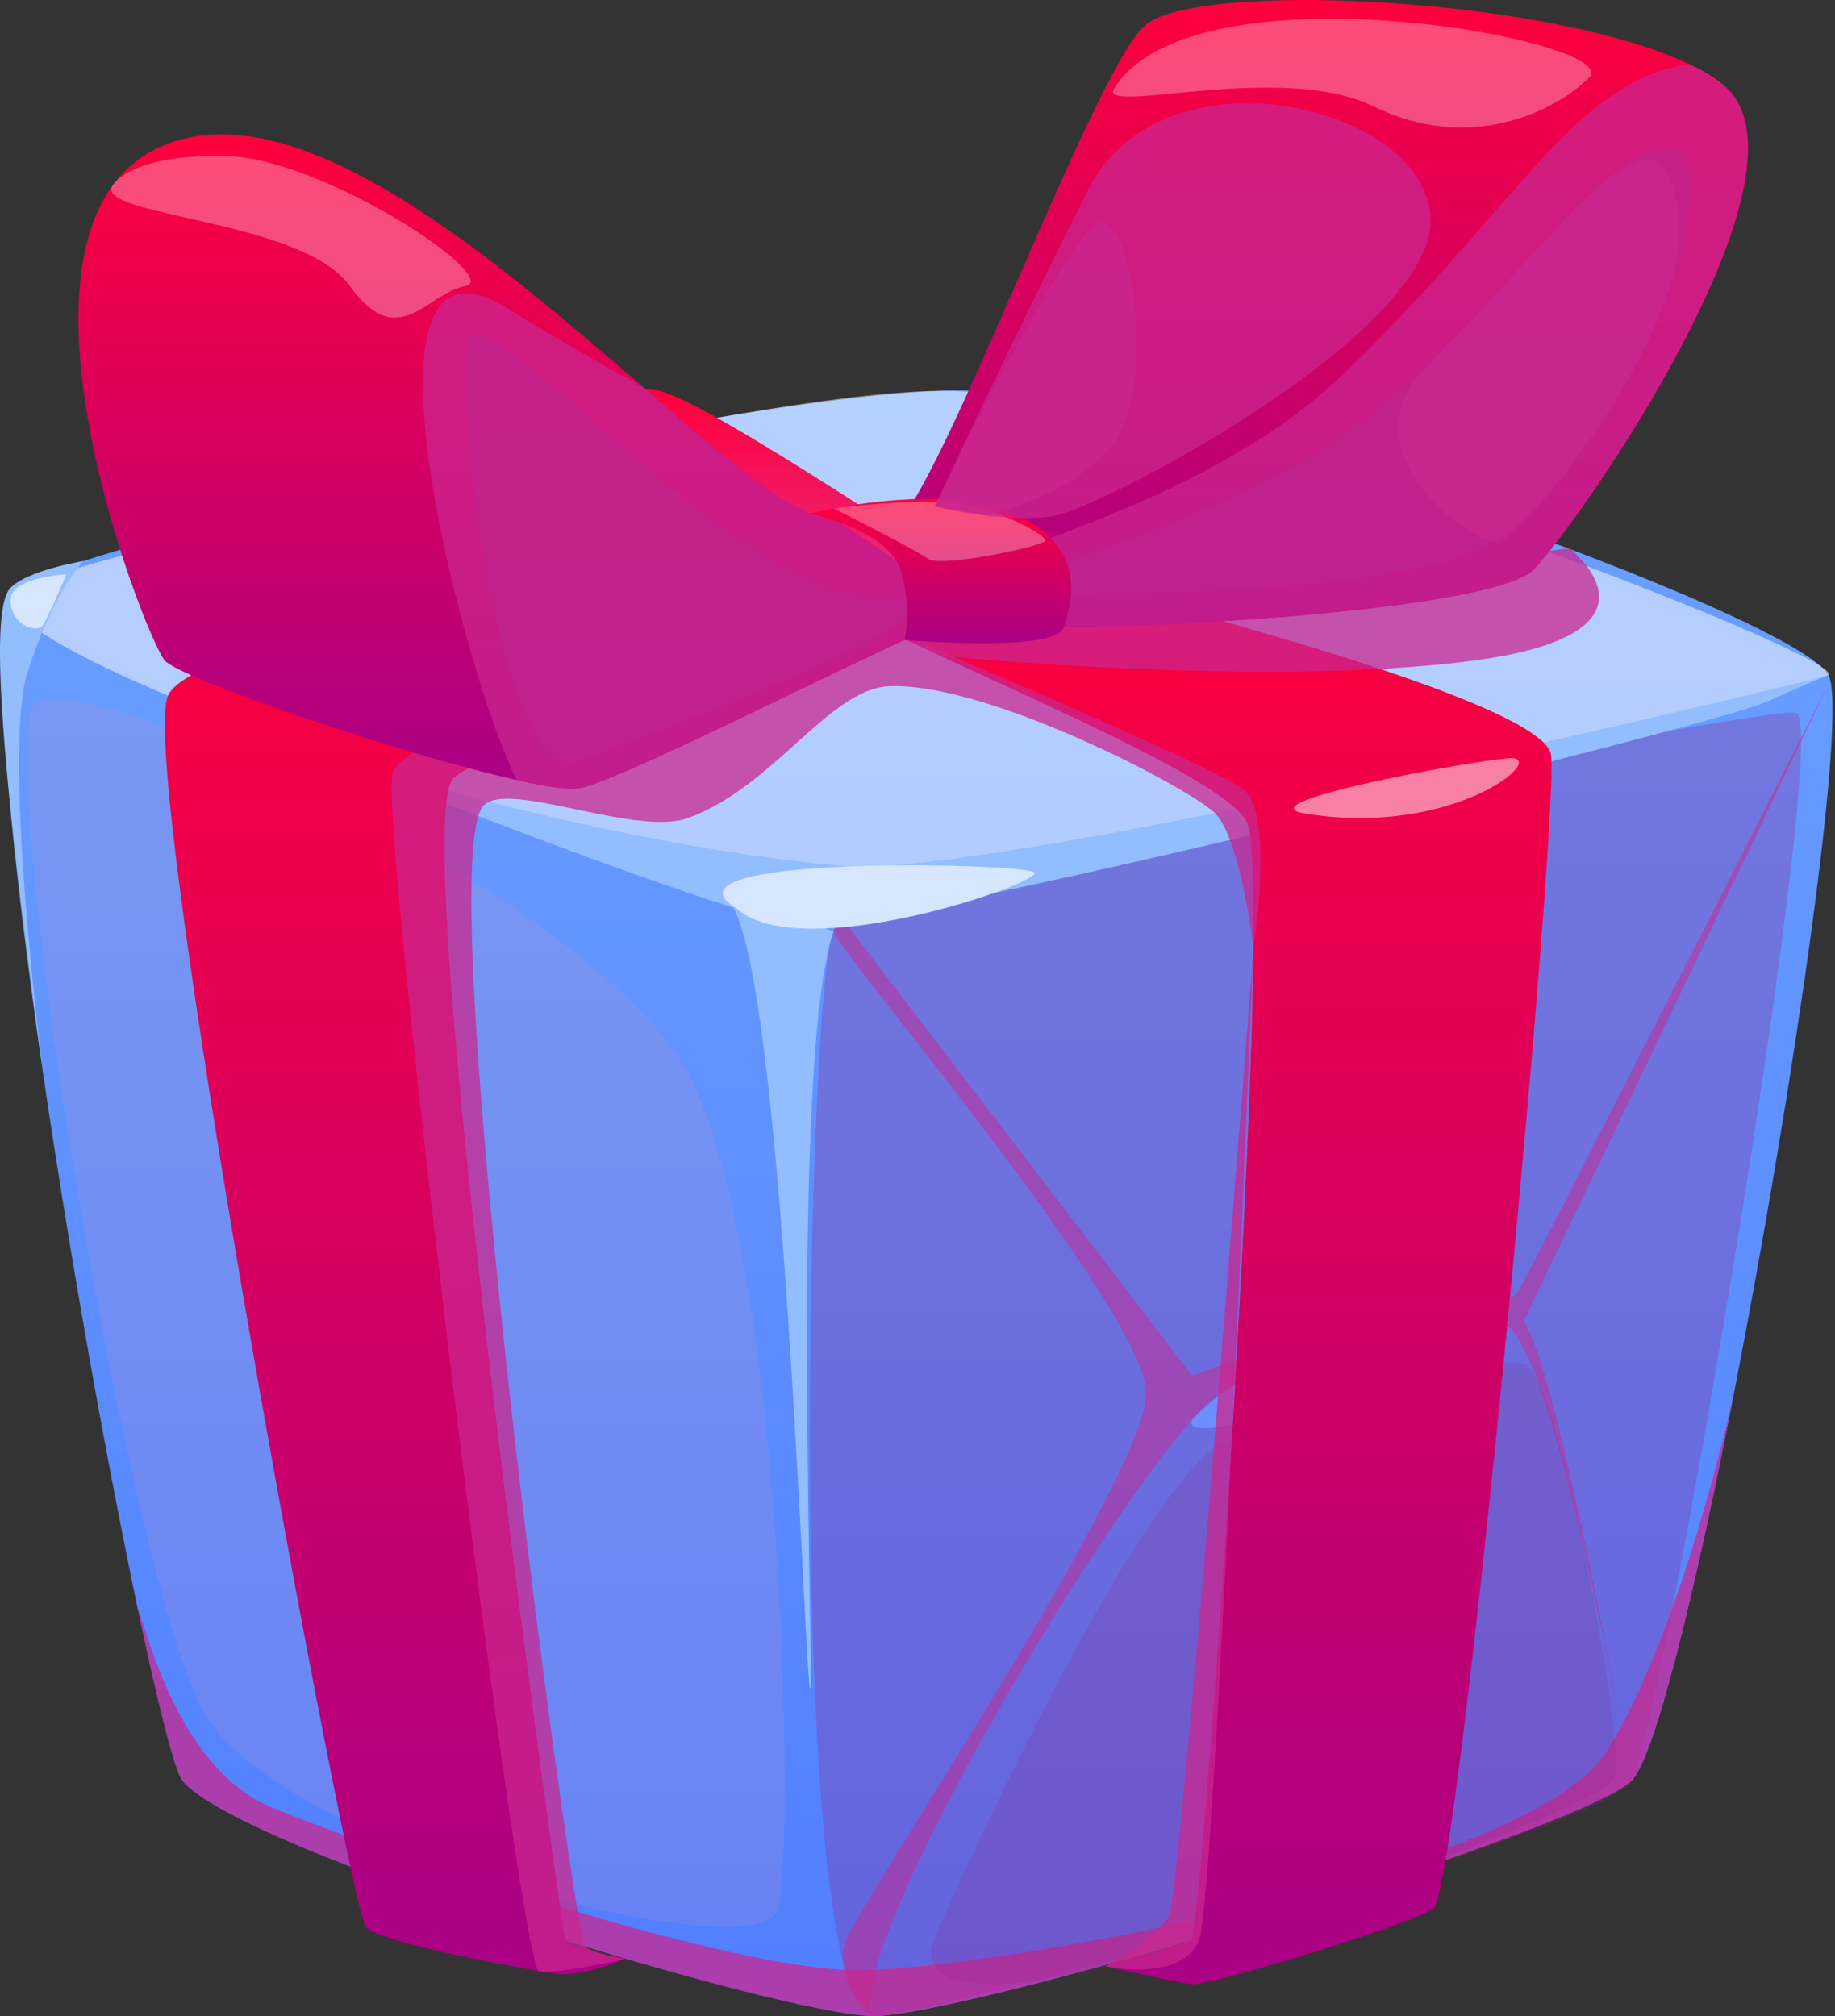
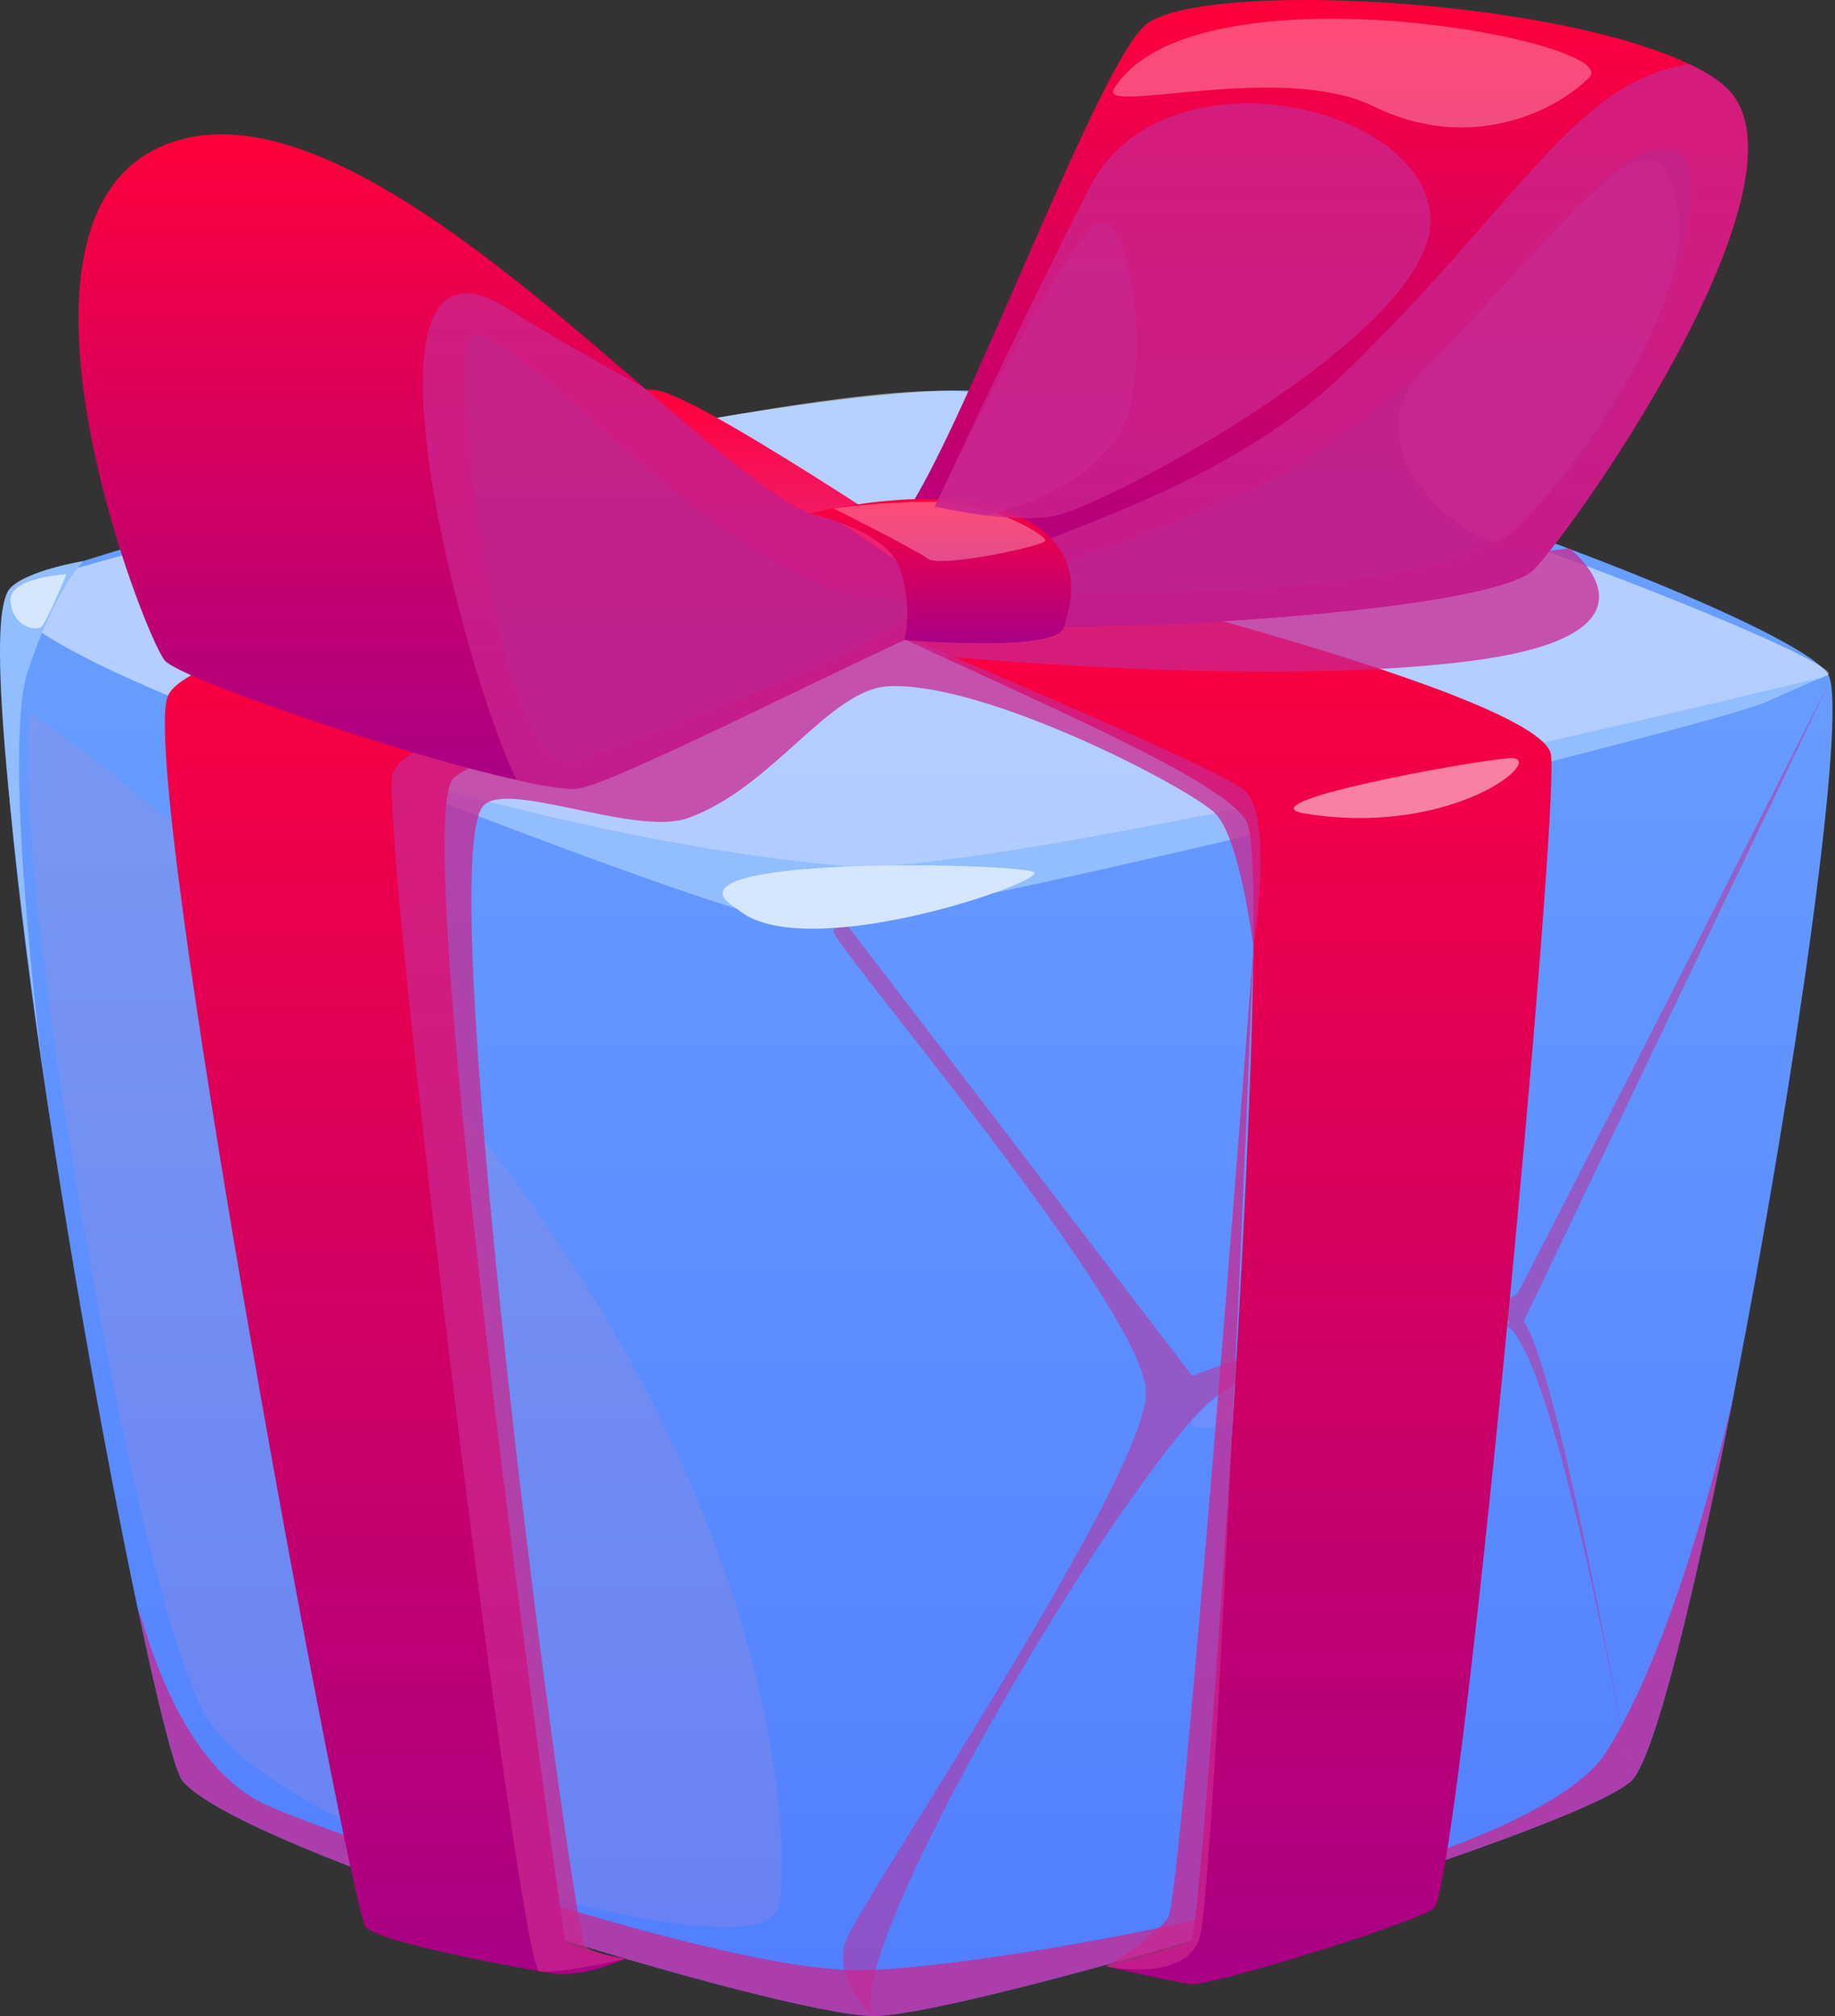
<svg xmlns="http://www.w3.org/2000/svg" width="364" height="400" viewBox="0 0 364 400" fill="none">
  <rect x="0" y="0" width="364" height="400" fill="#333333" stroke="none" />
  <path d="M343.998 276.208C343.998 276.208 343.998 276.209 343.998 276.252C336.266 315.834 328.139 349.266 323.526 353.395C311.885 363.851 191.162 400.182 173.15 399.962C155.095 399.786 48.562 367.585 36.261 353.395C34.768 351.682 31.429 338.591 27.387 319.393C27.343 319.349 27.343 319.305 27.343 319.305C13.857 255.341 -7.626 123.548 3.884 116.344C18.865 106.986 147.055 78.036 189.361 77.465C231.71 76.85 355.991 122.142 362.669 133.872C366.666 140.945 355.816 215.759 343.998 276.208Z" fill="url(#paint0_linear_36_1282)" />
  <path opacity="0.5" d="M3.899 116.335C-16.134 126.953 134.967 176.402 165.336 176.402C195.706 176.402 358.128 137.136 362.653 133.881C367.177 130.621 230.802 77.17 186.48 77.535C142.163 77.904 9.917 113.145 3.899 116.335Z" fill="white" />
-   <path opacity="0.3" d="M173.147 399.98C155.447 397.765 160.231 193.306 165.358 184.726C170.485 176.147 349.078 139.802 356.278 141.441C363.478 143.08 329.827 343.08 323.536 353.382C317.236 363.688 181.288 400.999 173.147 399.98Z" fill="#912790" />
  <path opacity="0.74" d="M343.999 276.252C336.267 315.834 328.14 349.266 323.527 353.395C311.885 363.851 191.163 400.182 173.151 399.962C155.096 399.786 48.563 367.585 36.262 353.395C34.769 351.682 31.43 338.59 27.388 319.392C28.574 321.238 34.29 348.396 51.726 357.569C59.185 361.496 142.18 391.439 170.999 390.868C199.861 390.341 303.626 371.187 318.607 347.596C333.324 324.488 343.604 278.097 343.999 276.252Z" fill="#CA2790" />
  <path opacity="0.5" d="M173.152 399.962C166.575 386.449 227.341 285.372 242.321 276.252C257.302 267.132 288.932 256.312 298.922 262.972C308.912 269.632 323.523 353.395 323.523 353.395C323.523 353.395 309.184 271.574 302.247 262.137L362.758 135.616C362.758 135.616 303.636 252.147 301.136 256.312C298.641 260.472 272.699 259.229 236.487 272.958L167.687 183.088C167.687 183.088 166.013 182.491 165.345 184.722C164.677 186.954 227.081 259.607 227.327 276.248C227.573 292.889 170.169 377.834 167.674 385.324C165.191 392.823 173.152 399.962 173.152 399.962Z" fill="#CA2790" />
  <path d="M236.39 281.775C234.277 289.326 293.821 267.515 298.926 262.968C304.03 258.425 256.229 260.626 236.39 281.775Z" fill="#6D8EFF" />
-   <path opacity="0.2" d="M185.693 383.664C185.693 383.664 225.42 293.767 243.155 285.996C260.89 278.229 295.872 268.151 302.532 270.691C309.192 273.234 322.508 346.204 320.289 352.587C318.071 358.97 231.223 389.766 204.588 393.096C177.953 396.43 185.693 383.664 185.693 383.664Z" fill="#912790" />
  <path d="M60.227 148.4C60.227 148.4 143.687 181.814 158.672 183.479C173.657 185.144 339.87 143.941 350.119 139.363C360.368 134.786 361.699 134.32 361.699 134.32C361.699 134.32 197.38 174.46 167.414 171.824C116.002 167.303 60.227 148.4 60.227 148.4Z" fill="#92BDFF" />
-   <path d="M143.361 177.961C154.92 180.008 159.458 329.848 160.653 334.83C161.847 339.812 156.369 210.804 165.358 184.727L143.361 177.961Z" fill="#92BDFF" />
  <path d="M146.213 180.312C128.012 169.469 202.937 171.178 205.146 173.076C207.352 174.97 159.138 191.707 146.213 180.312Z" fill="#D6E6FF" />
-   <path opacity="0.2" d="M6.024 141.388C8.427 126.786 117.872 177.359 136.662 213.303C155.451 249.252 157.683 365.353 154.361 378.669C151.04 391.988 54.656 366.333 40.312 339.504C25.969 312.68 1.53 168.674 6.024 141.388Z" fill="#C68EC5" />
+   <path opacity="0.2" d="M6.024 141.388C155.451 249.252 157.683 365.353 154.361 378.669C151.04 391.988 54.656 366.333 40.312 339.504C25.969 312.68 1.53 168.674 6.024 141.388Z" fill="#C68EC5" />
  <path d="M124.145 388.593C124.145 388.593 115.385 392.401 109.977 391.571C104.565 390.737 75.434 385.513 72.522 382.297C69.609 379.082 27.031 152.042 33.335 138.001C39.639 123.961 158.314 106.898 165.361 108.981C172.407 111.063 185.697 118.553 185.697 118.553C185.697 118.553 99.574 146.023 90.002 154.344C80.429 162.669 111.642 383.246 112.059 384.911C112.472 386.576 124.145 388.593 124.145 388.593Z" fill="url(#paint1_linear_36_1282)" />
  <path d="M219.38 390.108C219.38 390.108 232.845 393.236 236.338 393.653C239.826 394.071 279.364 382.003 284.359 378.673C289.353 375.343 309.329 162.673 307.664 149.77C305.999 136.868 188.984 109.055 184.648 108.809C180.312 108.568 168.24 111.063 162.415 115.64C156.59 120.218 241.491 151.018 247.316 163.086C253.141 175.154 238.394 383.536 236.333 384.99C234.277 386.44 219.38 390.108 219.38 390.108Z" fill="url(#paint2_linear_36_1282)" />
  <path d="M169.655 121.835C156.586 118.136 77.51 96.078 77.51 96.078L54.081 101.029C54.081 101.029 57.499 90.666 60.223 89.418C62.942 88.171 120.378 75.22 130.781 77.535C141.184 79.846 195.706 116.888 195.706 116.888L169.655 121.835Z" fill="url(#paint3_linear_36_1282)" />
  <path d="M307.764 107.575C307.764 107.575 307.667 102.602 306.002 99.549C304.337 96.495 253.979 82.345 248.984 81.928C243.989 81.51 165.361 111.476 165.361 111.476C165.361 111.476 178.312 117.2 187.221 118.5C196.131 119.801 293.517 102.738 295.599 102.738C297.677 102.738 307.764 107.575 307.764 107.575Z" fill="url(#paint4_linear_36_1282)" />
  <path opacity="0.74" d="M124.146 388.593C124.146 388.593 110.8 391.756 106.938 391.066C103.081 390.376 75.589 166.192 77.799 153.817C80.009 141.441 171.917 123.03 171.917 123.03C171.917 123.03 240.656 151.708 246.762 156.703C252.869 161.698 248.642 188.057 248.642 188.057C248.642 188.057 246.068 166.319 241.012 161.324C235.955 156.33 195.78 135.309 176.358 136.139C164.501 136.648 153.29 156.299 136.473 162.295C125.745 166.122 99.33 154.045 95.547 160.31C85.838 176.402 113.862 384.498 116.081 386.159C118.299 387.828 124.146 388.593 124.146 388.593Z" fill="#CA2790" />
  <path opacity="0.74" d="M186.567 130.124C186.567 130.124 251.651 136.503 292.436 131.038C333.222 125.573 311.309 108.791 311.309 108.791L175.874 125.134L186.567 130.124Z" fill="#CA2790" />
  <path opacity="0.5" d="M258.966 161.421C246.046 159.343 290.944 151.071 299.304 150.421C307.664 149.766 288.721 166.205 258.966 161.421Z" fill="white" />
  <path opacity="0.74" d="M219.38 390.108C219.38 390.108 229.282 384.221 231.782 380.333C234.277 376.45 248.643 188.052 248.643 188.052C248.643 188.052 241.082 376.151 237.884 384.77C234.69 393.394 219.38 390.108 219.38 390.108Z" fill="#CA2790" />
  <path d="M192.789 121.879H192.745C192.701 121.879 192.657 121.835 192.613 121.835H192.569C192.306 121.747 191.559 121.879 190.373 122.274C189.845 122.45 189.186 122.713 188.44 122.977C173.503 128.952 123.641 154.739 114.987 156.365C112.922 156.76 108.397 156.101 102.467 154.739C79.623 149.687 35.911 134.707 32.704 131.06C28.663 126.448 -5.999 37.971 36.526 27.515C63.06 21.013 99.523 52.6 127.595 76.806C144.553 91.479 158.479 103.472 165.332 102.857C165.332 102.857 175.7 109.754 183.695 115.245C183.739 115.245 183.739 115.245 183.739 115.289C185.057 116.168 186.287 117.046 187.429 117.881C189.099 118.979 190.504 119.99 191.427 120.693C192.262 121.352 192.789 121.747 192.789 121.879Z" fill="url(#paint5_linear_36_1282)" />
  <path opacity="0.5" d="M114.416 151.031C99.717 156.716 89.999 80.263 92.776 67.989C95.552 55.71 144.136 118.175 174.294 118.575C204.453 118.971 117.606 149.797 114.416 151.031Z" fill="#912790" />
  <path opacity="0.74" d="M192.787 118.584L191.425 120.692L191.118 121.132L190.371 122.274L188.438 122.977C173.502 128.951 123.64 154.739 114.985 156.364C112.921 156.76 108.396 156.101 102.465 154.739C91.746 132.949 67.54 40.299 100.796 61.254C108.967 66.394 118.192 71.665 127.594 76.805C144.551 91.478 158.477 103.471 165.33 102.856C165.33 102.856 175.698 109.754 183.694 115.245C179.037 110.325 176.445 104.921 175.962 103.867C182.683 108.04 187.867 111.775 190.591 114.85C191.865 116.255 192.612 117.485 192.787 118.584Z" fill="#CA2790" />
  <path d="M304.249 112.97C295.388 122.16 203.551 126.593 192.366 123.126C191.509 122.841 190.657 122.516 189.879 122.068C189.844 122.068 189.805 122.028 189.769 122.028H189.734C189.326 121.826 188.922 121.624 188.517 121.378C187.34 120.688 186.277 119.836 185.253 118.988V118.949C184.195 118.017 183.246 117.007 182.371 115.992C182.371 115.952 182.371 115.952 182.336 115.952C178.488 111.423 176.353 106.411 175.953 105.431C175.918 105.308 175.878 105.268 175.878 105.268C184.063 105.163 216.264 14.507 227.142 5.013C237.417 -3.905 307.043 -0.68 335.111 12.736C338.164 14.173 340.637 15.698 342.399 17.371C361.175 34.803 313.431 103.489 304.249 112.97Z" fill="url(#paint6_linear_36_1282)" />
  <path opacity="0.5" d="M192.473 117.371C192.473 117.371 224.99 108.704 252.302 94.861C293.132 74.165 312.778 31.412 329.801 29.487C347.549 27.484 320.83 101.011 288.317 111.001C258.655 120.117 192.473 117.371 192.473 117.371Z" fill="#912790" />
  <path opacity="0.74" d="M304.25 112.97C295.389 122.16 203.552 126.593 192.367 123.126C191.51 122.841 190.658 122.516 189.88 122.068C189.845 122.068 189.806 122.028 189.771 122.028H189.735C189.511 121.949 188.879 122.072 187.877 122.441L186.603 124.559L186.247 123.096L185.254 118.984V118.944C185.294 118.738 185.333 118.536 185.443 118.369C185.821 117.38 186.752 116.466 188.141 115.5C199.031 108.141 240.023 99.584 266.483 74.218C300.947 41.054 312.307 15.992 335.112 12.728C338.165 14.164 340.638 15.689 342.4 17.363C361.176 34.803 313.432 103.489 304.25 112.97Z" fill="#CA2790" />
  <path d="M160.653 101.89C160.653 101.89 185.997 95.353 200.981 101.89C215.966 108.427 212.614 119.603 210.958 124.558C209.306 129.514 179.367 126.97 179.367 126.97C179.367 126.97 181.142 121.237 178.643 113.132C176.147 105.027 160.653 101.89 160.653 101.89Z" fill="url(#paint7_linear_36_1282)" />
  <path opacity="0.3" d="M165.357 100.875C165.357 100.875 181.559 108.98 184.054 110.852C186.549 112.723 206.779 108.348 207.359 107.333C207.944 106.318 196.478 99.623 185.693 99.548C174.908 99.469 165.357 100.875 165.357 100.875Z" fill="white" />
  <path opacity="0.74" d="M185.402 100.489C185.402 100.489 202.215 64.474 216 37.39C230.95 8.018 284.84 21.259 283.738 44.49C282.674 66.912 218.5 100.941 208.703 102.43C199.184 103.876 185.402 100.489 185.402 100.489Z" fill="#CA2790" />
  <path opacity="0.74" d="M195.656 102.281C195.656 102.281 212.108 98.731 220.631 88.236C229.509 77.306 224.694 42.842 218.25 44.173C211.919 45.483 185.402 100.489 185.402 100.489L195.656 102.281Z" fill="#CA2790" />
-   <path opacity="0.3" d="M22.306 36.859C18.941 43.031 59.827 43.431 69.4 56.751C78.972 70.071 84.617 58.21 92.301 56.751C99.989 55.293 64.194 31.363 44.842 30.946C25.491 30.529 22.306 36.859 22.306 36.859Z" fill="white" />
  <path opacity="0.3" d="M220.979 17.622C217.741 22.902 254.261 12.135 272.426 21.088C291.159 30.322 308.147 22.45 315.237 15.381C322.512 8.124 236.609 -7.88 220.979 17.622Z" fill="white" />
  <path opacity="0.74" d="M282.899 72.817C266.166 89.805 292.7 108.765 297.427 107.443C302.22 106.108 336.662 64.755 332.805 41.353C328.864 17.393 313.607 41.639 282.899 72.817Z" fill="#CA2790" />
  <path d="M8.629 213.483C8.629 213.483 0.287 149.256 5.484 133.252C10.681 117.248 16.537 111.313 16.537 111.313C16.537 111.313 5.55 113.083 2.079 116.624C-1.391 120.161 -1.33 141.164 8.629 213.483Z" fill="#92BDFF" />
  <path d="M2.079 119.195C2.382 124.335 7.215 125.345 8.269 124.3C9.323 123.254 13.176 113.941 13.176 113.941C13.176 113.941 1.802 114.485 2.079 119.195Z" fill="#D6E6FF" />
  <defs>
    <linearGradient id="paint0_linear_36_1282" x1="182.063" y1="399.962" x2="182.063" y2="77.457" gradientUnits="userSpaceOnUse">
      <stop stop-color="#517EFF" />
      <stop offset="1" stop-color="#6BA2FF" />
    </linearGradient>
    <linearGradient id="paint1_linear_36_1282" x1="109.195" y1="391.692" x2="109.195" y2="108.807" gradientUnits="userSpaceOnUse">
      <stop stop-color="#A90086" />
      <stop offset="1" stop-color="#FF003B" />
    </linearGradient>
    <linearGradient id="paint2_linear_36_1282" x1="234.947" y1="393.663" x2="234.947" y2="108.791" gradientUnits="userSpaceOnUse">
      <stop stop-color="#A90086" />
      <stop offset="1" stop-color="#FF003B" />
    </linearGradient>
    <linearGradient id="paint3_linear_36_1282" x1="124.899" y1="121.836" x2="124.899" y2="77.259" gradientUnits="userSpaceOnUse">
      <stop stop-color="#E82E86" />
      <stop offset="1" stop-color="#FF003B" />
    </linearGradient>
    <linearGradient id="paint4_linear_36_1282" x1="236.559" y1="118.571" x2="236.559" y2="81.924" gradientUnits="userSpaceOnUse">
      <stop stop-color="#E82E86" />
      <stop offset="1" stop-color="#FF003B" />
    </linearGradient>
    <linearGradient id="paint5_linear_36_1282" x1="104.177" y1="156.477" x2="104.177" y2="26.65" gradientUnits="userSpaceOnUse">
      <stop stop-color="#A90086" />
      <stop offset="1" stop-color="#FF003B" />
    </linearGradient>
    <linearGradient id="paint6_linear_36_1282" x1="261.305" y1="124.301" x2="261.305" y2="-0.005" gradientUnits="userSpaceOnUse">
      <stop stop-color="#A90086" />
      <stop offset="1" stop-color="#FF003B" />
    </linearGradient>
    <linearGradient id="paint7_linear_36_1282" x1="186.569" y1="127.621" x2="186.569" y2="98.985" gradientUnits="userSpaceOnUse">
      <stop stop-color="#A90086" />
      <stop offset="1" stop-color="#FF003B" />
    </linearGradient>
  </defs>
</svg>